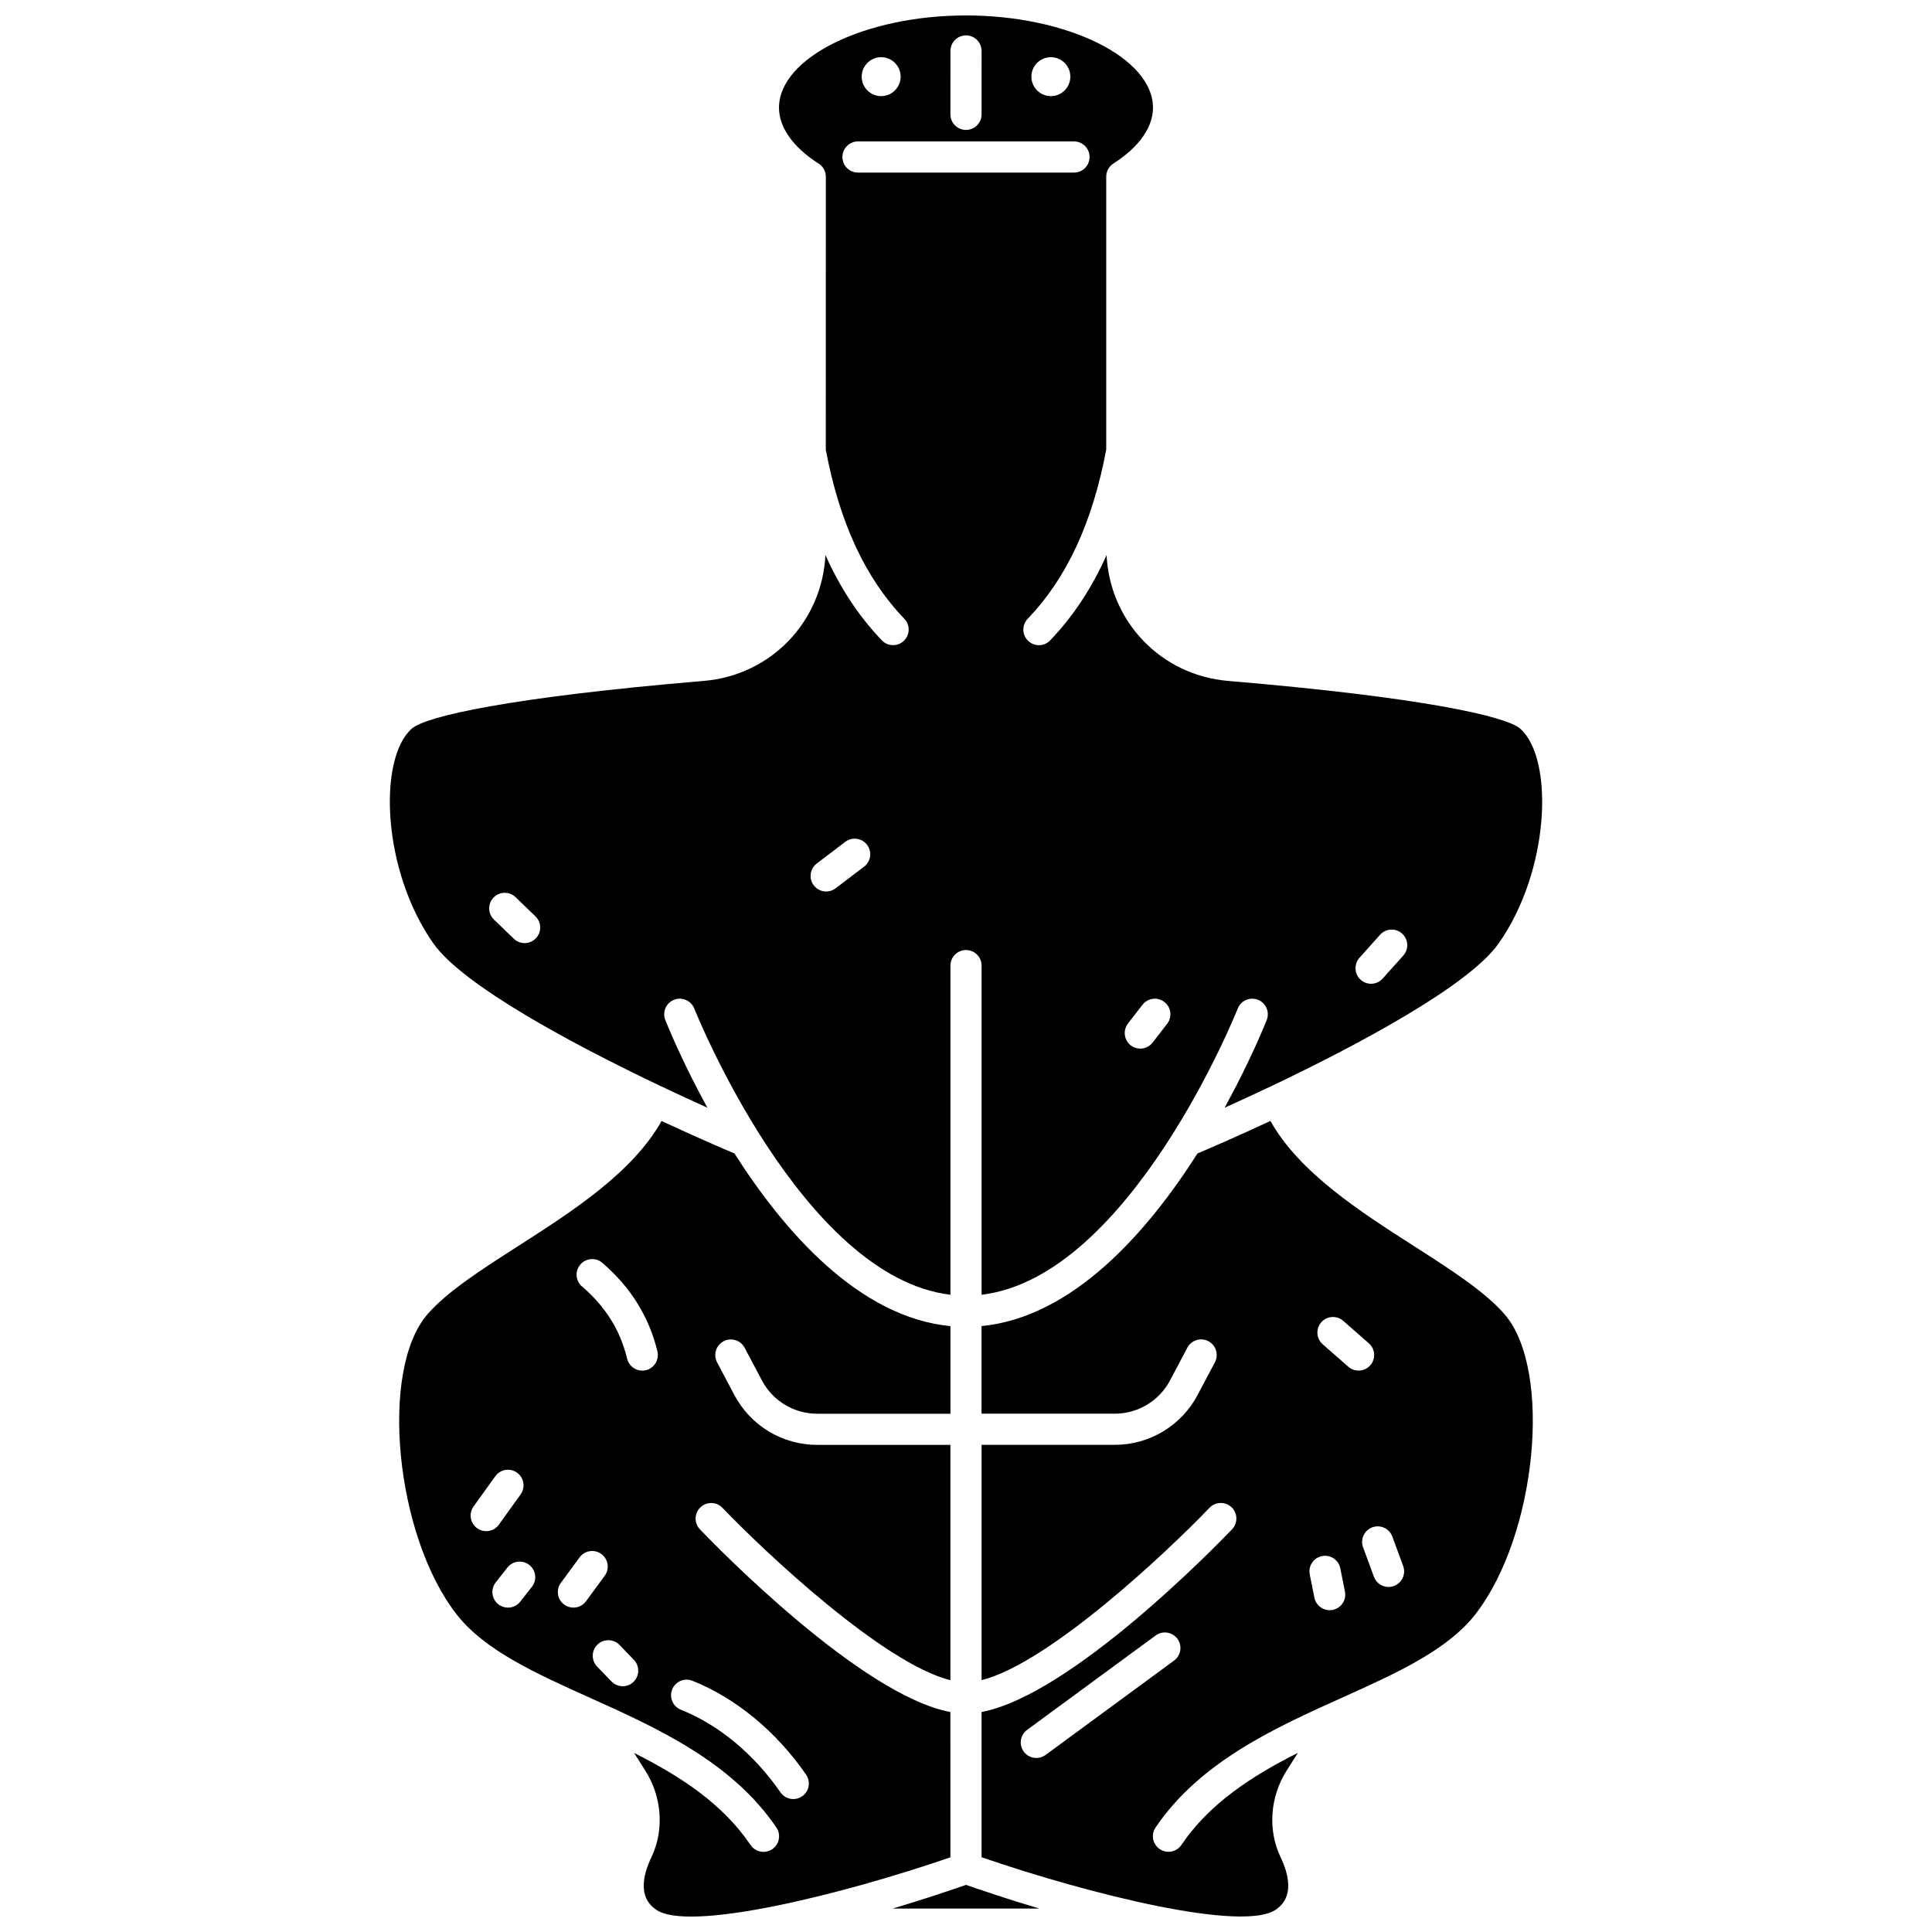
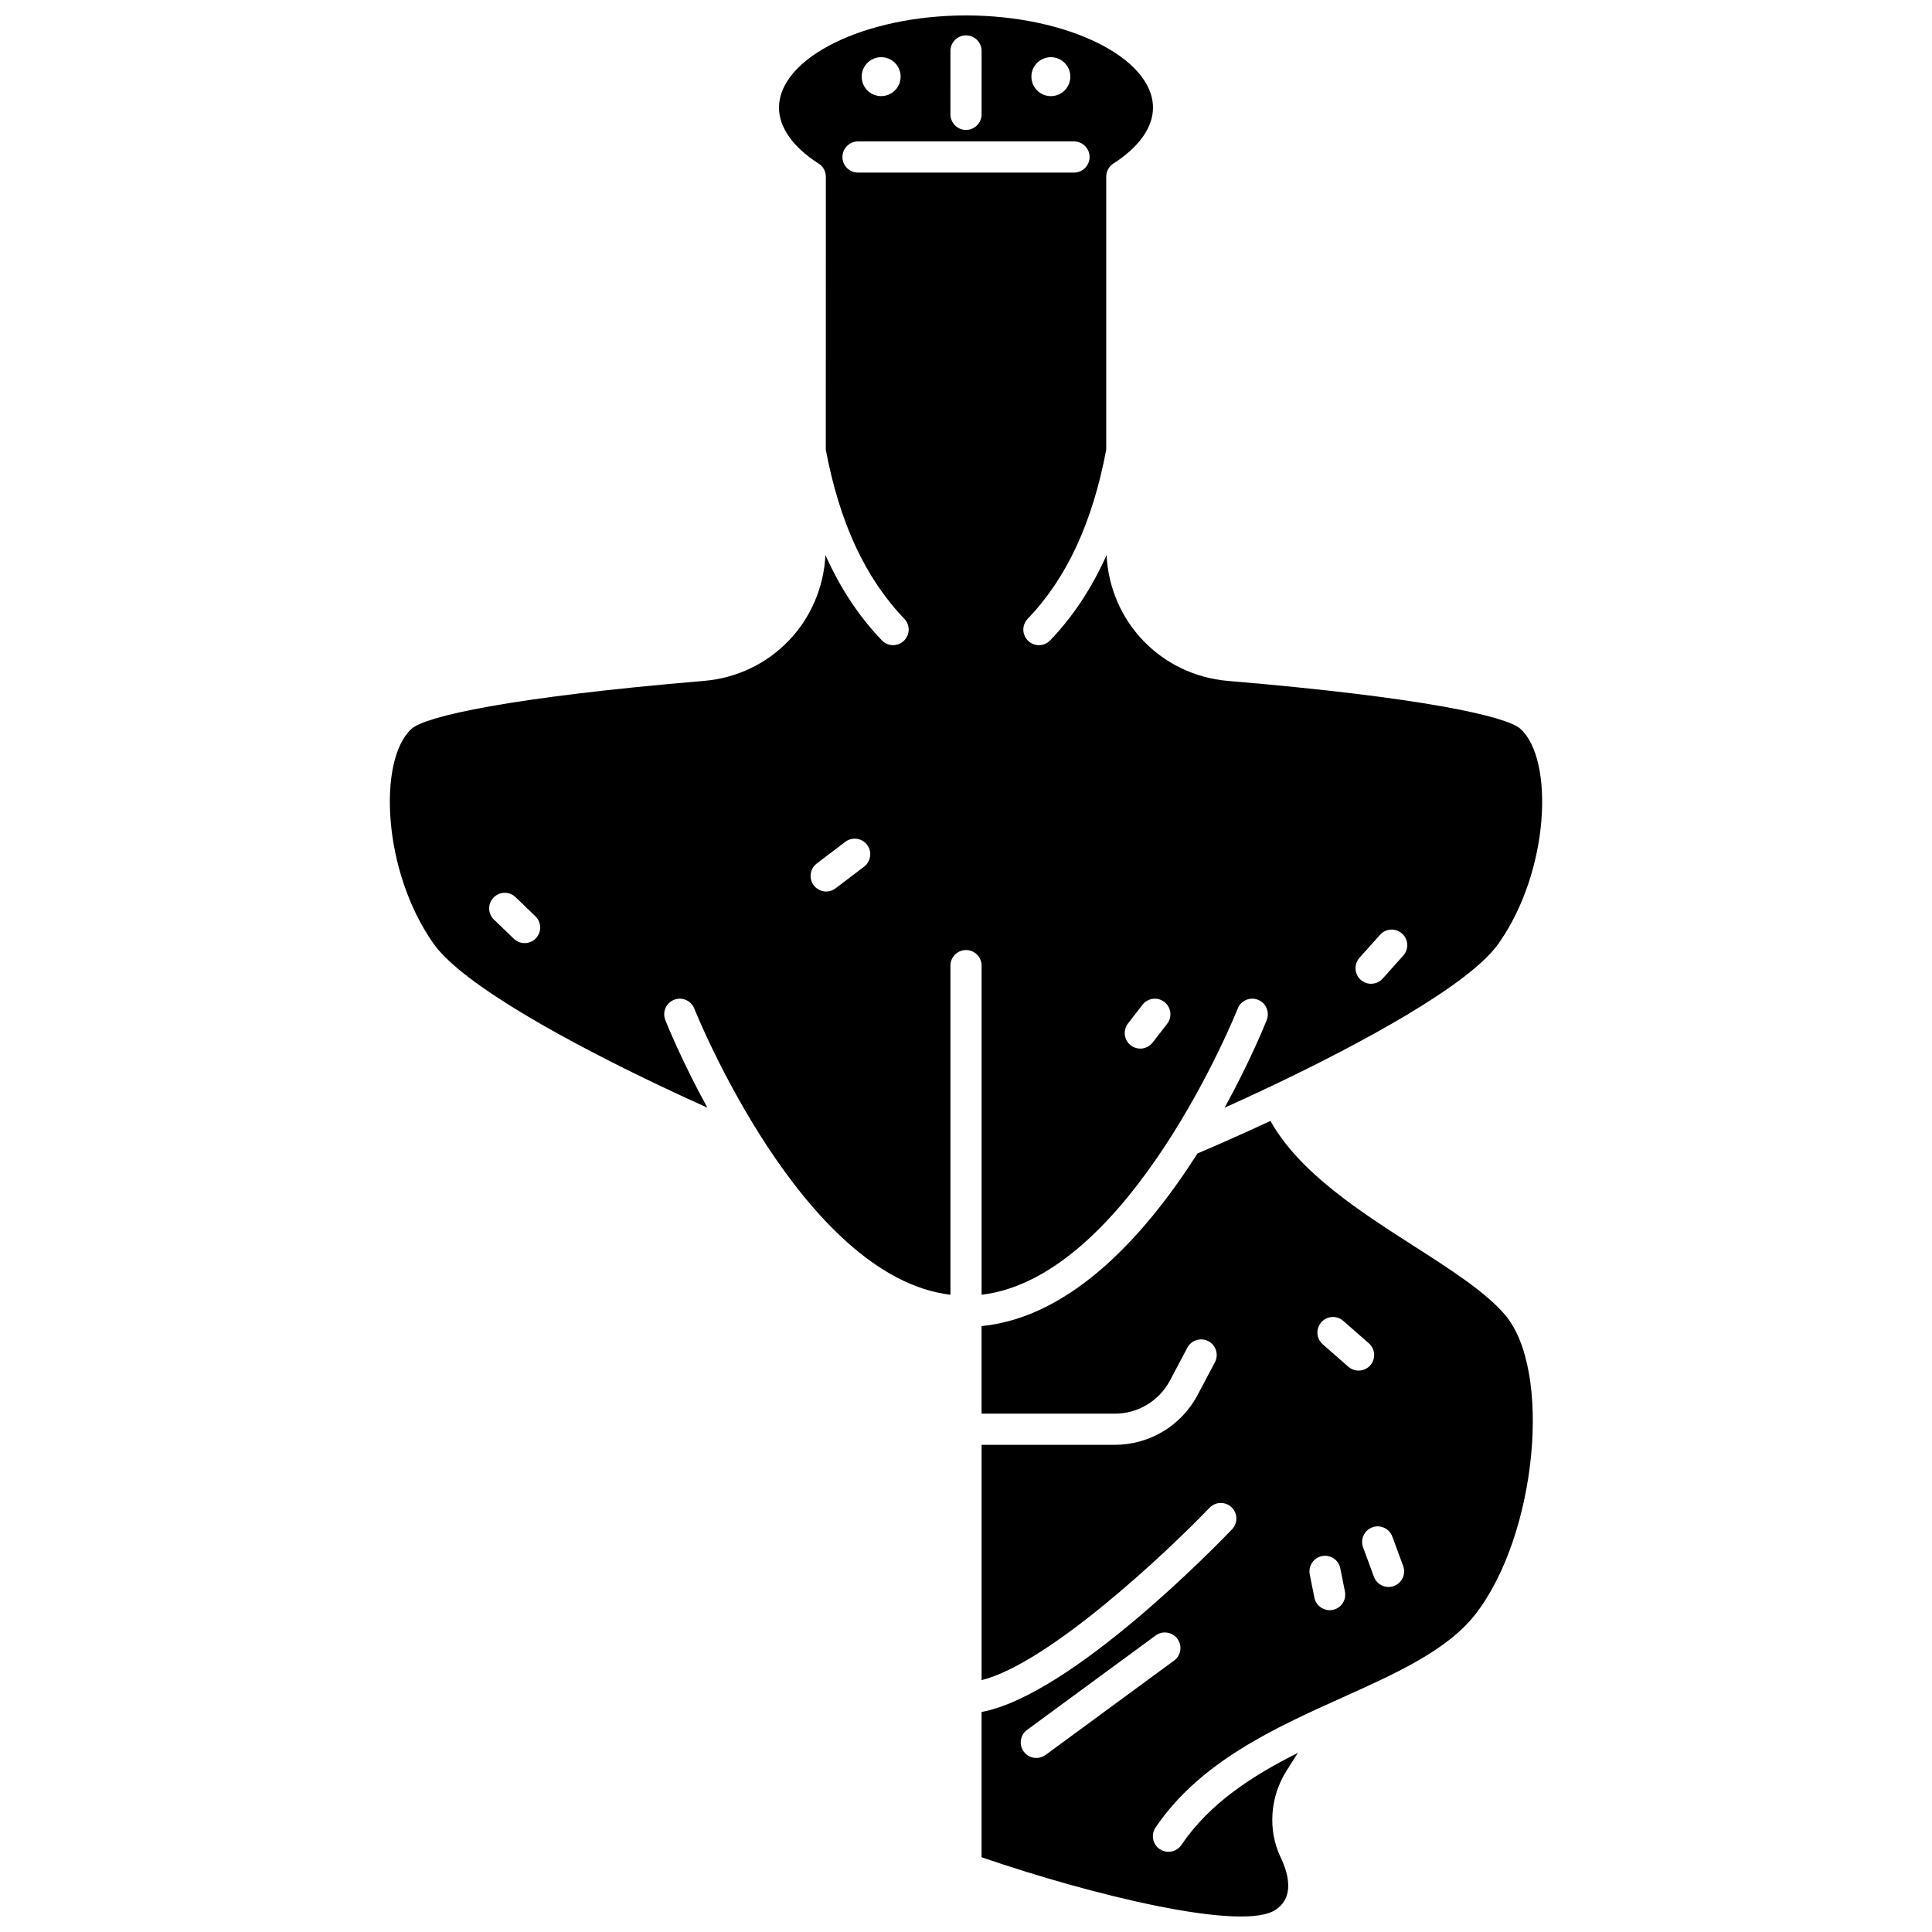
<svg xmlns="http://www.w3.org/2000/svg" width="800px" height="800px" version="1.1" viewBox="144 144 512 512">
  <defs>
    <clipPath id="c">
      <path d="m249 441h147v210.9h-147z" />
    </clipPath>
    <clipPath id="b">
      <path d="m404 441h147v210.9h-147z" />
    </clipPath>
    <clipPath id="a">
      <path d="m247 148.09h306v339.91h-306z" />
    </clipPath>
  </defs>
  <g clip-path="url(#c)">
-     <path d="m395.87 597.71c-23.656-4.461-61.859-43.695-66.379-48.414-1.578-1.645-1.523-4.258 0.125-5.832 1.645-1.574 4.258-1.52 5.836 0.121 11.402 11.898 42.668 41.266 60.414 45.684v-62.359h-35.293c-9.23 0-17.648-5.074-21.965-13.23l-4.574-8.645c-1.066-2.016-0.297-4.516 1.719-5.582 2.019-1.07 4.516-0.293 5.582 1.719l4.574 8.645c2.887 5.449 8.508 8.84 14.672 8.84h35.293v-23.215c-24.238-2.352-43.992-24.973-57.23-45.754-2.906-1.23-10.156-4.348-19.324-8.613-7.652 13.664-23.648 23.945-37.934 33.102-9.727 6.234-18.914 12.125-24.105 18.121-12.797 14.766-8.551 58.609 7.707 79.508 7.422 9.547 20.984 15.652 35.332 22.113 17.629 7.938 37.617 16.934 49.434 34.406 1.281 1.891 0.781 4.453-1.105 5.734-0.707 0.48-1.512 0.711-2.309 0.711-1.324 0-2.625-0.637-3.426-1.812-7.457-11.031-18.73-18.297-30.871-24.41l2.988 4.719c4.402 6.949 5.023 15.711 1.621 22.871-4.551 9.582-0.336 12.773 1.047 13.824 8.383 6.344 49.773-3.969 78.168-13.754l-0.004-38.496zm-125.43-48.715c-1.848-1.328-2.269-3.91-0.941-5.762l5.766-8.02c1.332-1.844 3.914-2.266 5.762-0.941 1.848 1.328 2.269 3.91 0.941 5.762l-5.766 8.02c-0.805 1.117-2.07 1.719-3.356 1.719-0.832 0.004-1.676-0.254-2.406-0.777zm14.523 15.527-3.098 3.938c-0.812 1.035-2.027 1.578-3.25 1.578-0.891 0-1.793-0.285-2.551-0.883-1.793-1.406-2.102-4.004-0.695-5.797l3.098-3.938c1.406-1.797 4-2.109 5.797-0.695 1.797 1.402 2.106 4 0.699 5.797zm14.328 3.832c-0.809 1.102-2.059 1.68-3.332 1.68-0.852 0-1.703-0.262-2.441-0.801-1.836-1.352-2.234-3.934-0.879-5.769l4.965-6.754c1.348-1.832 3.934-2.227 5.769-0.879 1.836 1.352 2.234 3.934 0.879 5.769zm12.59 21.352c-0.801 0.777-1.832 1.156-2.863 1.156-1.082 0-2.164-0.426-2.973-1.262l-3.805-3.941c-1.582-1.645-1.535-4.258 0.105-5.836 1.641-1.586 4.258-1.527 5.836 0.102l3.797 3.941c1.59 1.648 1.547 4.262-0.098 5.84zm3.289-82.59c-0.324 0.074-0.652 0.113-0.969 0.113-1.867 0-3.555-1.27-4.008-3.168-1.809-7.519-5.715-13.785-11.949-19.133-1.73-1.48-1.934-4.09-0.445-5.82 1.484-1.727 4.09-1.93 5.82-0.441 7.496 6.43 12.41 14.328 14.605 23.473 0.523 2.215-0.836 4.445-3.055 4.977zm41.406 112.92c-0.719 0.496-1.535 0.734-2.344 0.734-1.309 0-2.598-0.621-3.398-1.777-7.027-10.148-16.402-17.93-26.395-21.898-2.117-0.844-3.152-3.246-2.312-5.363 0.844-2.121 3.227-3.156 5.363-2.316 11.488 4.57 22.188 13.402 30.129 24.871 1.297 1.883 0.828 4.453-1.043 5.75z" />
-   </g>
-   <path d="m380.57 649.79h38.855c-8.5-2.539-15.488-4.902-19.426-6.281-3.938 1.379-10.926 3.742-19.43 6.281z" />
+     </g>
  <g clip-path="url(#b)">
    <path d="m518.61 474.16c-14.277-9.152-30.277-19.434-37.934-33.102-9.164 4.269-16.414 7.387-19.324 8.613-13.234 20.781-32.992 43.406-57.23 45.754v23.215h35.293c6.164 0 11.785-3.387 14.672-8.84l4.574-8.645c1.062-2.012 3.555-2.789 5.582-1.719 2.016 1.066 2.781 3.562 1.719 5.582l-4.574 8.645c-4.316 8.16-12.734 13.23-21.965 13.23h-35.293v62.359c17.746-4.418 49.012-33.785 60.414-45.684 1.582-1.641 4.195-1.691 5.836-0.121 1.648 1.578 1.699 4.191 0.125 5.832-4.516 4.719-42.715 43.953-66.379 48.414v38.492c28.391 9.785 69.781 20.098 78.168 13.754 1.383-1.051 5.598-4.238 1.047-13.824-3.402-7.16-2.777-15.926 1.621-22.871l2.988-4.719c-12.145 6.113-23.414 13.379-30.871 24.41-0.797 1.176-2.102 1.812-3.426 1.812-0.797 0-1.602-0.23-2.309-0.711-1.891-1.281-2.387-3.844-1.105-5.734 11.812-17.473 31.801-26.469 49.434-34.406 14.352-6.461 27.91-12.566 35.332-22.113 16.258-20.898 20.504-64.742 7.707-79.508-5.191-5.992-14.375-11.883-24.102-18.117zm-63.465 109.91-34.062 25.012c-0.734 0.539-1.594 0.801-2.441 0.801-1.27 0-2.523-0.586-3.332-1.684-1.352-1.836-0.953-4.422 0.883-5.766l34.062-25.012c1.836-1.355 4.426-0.953 5.769 0.883 1.355 1.836 0.957 4.418-0.879 5.766zm42.039-13.434c-0.273 0.059-0.543 0.082-0.812 0.082-1.93 0-3.652-1.355-4.043-3.32l-1.23-6.16c-0.445-2.238 1.004-4.41 3.234-4.859 2.246-0.457 4.414 1 4.859 3.234l1.23 6.16c0.449 2.246-1 4.418-3.238 4.863zm4.133-64.441-6.785-5.949c-1.719-1.504-1.887-4.113-0.383-5.824 1.5-1.715 4.106-1.887 5.824-0.383l6.785 5.949c1.719 1.504 1.887 4.113 0.383 5.824-0.812 0.93-1.957 1.406-3.106 1.406-0.965 0-1.938-0.34-2.719-1.023zm12.09 58.109c-0.469 0.172-0.953 0.258-1.43 0.258-1.68 0-3.262-1.031-3.871-2.699l-2.875-7.805c-0.789-2.141 0.309-4.512 2.449-5.301 2.141-0.785 4.512 0.305 5.301 2.449l2.875 7.805c0.785 2.129-0.312 4.504-2.449 5.293z" />
  </g>
  <g clip-path="url(#a)">
    <path d="m319.03 431.8c0.004 0 0.008 0 0.012 0.004 0.008 0.004 0.012 0.008 0.02 0.012 4.402 2.09 8.594 4.023 12.402 5.731-6.797-12.371-10.707-22.113-11.152-23.242-0.84-2.125 0.207-4.519 2.324-5.356 2.117-0.832 4.516 0.207 5.356 2.324 0.289 0.734 28.535 71.137 67.883 75.852v-87.227c0-2.277 1.848-4.129 4.129-4.129 2.277 0 4.129 1.848 4.129 4.129v87.227c39.387-4.711 67.594-75.117 67.883-75.852 0.832-2.117 3.219-3.156 5.356-2.324 2.121 0.84 3.16 3.231 2.324 5.359-0.445 1.125-4.356 10.867-11.152 23.242 3.805-1.707 8-3.641 12.402-5.731 0.008-0.004 0.012-0.008 0.02-0.012 0.004 0 0.008 0 0.012-0.004 23.285-11.07 52.301-26.641 60.137-37.727 13.582-19.199 14.805-48.832 5.805-56.938-3.652-3.289-25.914-8.348-77.438-12.684-17.809-1.5-31.34-15.695-32.227-33.352-3.922 8.75-8.863 16.266-14.953 22.605-0.809 0.848-1.891 1.27-2.977 1.27-1.027 0-2.059-0.379-2.856-1.152-1.645-1.578-1.699-4.195-0.121-5.836 10.352-10.781 17.16-25.453 20.816-44.828v-72.348c0-1.406 0.719-2.719 1.902-3.481 6.766-4.32 10.488-9.574 10.488-14.785 0.004-13.254-22.691-24.457-49.551-24.457-26.863 0-49.559 11.203-49.559 24.461 0 5.16 3.652 10.367 10.297 14.672 1.289 0.719 2.117 2.082 2.117 3.598l-0.012 72.355c3.66 19.363 10.469 34.027 20.812 44.805 1.582 1.645 1.527 4.258-0.121 5.836-0.801 0.773-1.828 1.152-2.856 1.152-1.086 0-2.168-0.426-2.977-1.27-6.09-6.34-11.031-13.852-14.953-22.605-0.887 17.66-14.422 31.852-32.227 33.352-51.523 4.336-73.785 9.398-77.438 12.684-9 8.102-7.777 37.738 5.805 56.938 7.836 11.086 36.852 26.66 60.137 37.73zm185.25-33.98 5.457-6.098c1.516-1.691 4.129-1.844 5.828-0.316 1.695 1.52 1.84 4.129 0.316 5.828l-5.457 6.098c-0.812 0.906-1.945 1.375-3.074 1.375-0.977 0-1.965-0.348-2.754-1.051-1.695-1.527-1.832-4.141-0.316-5.836zm-61.352 17.414 3.848-4.969c1.398-1.801 3.988-2.129 5.793-0.738 1.805 1.395 2.133 3.988 0.738 5.793l-3.848 4.969c-0.812 1.047-2.035 1.602-3.269 1.602-0.883 0-1.77-0.281-2.523-0.863-1.801-1.395-2.129-3.988-0.738-5.793zm-20.438-256.08c2.848 0 5.16 2.312 5.16 5.16s-2.312 5.16-5.16 5.16-5.16-2.312-5.16-5.16 2.312-5.16 5.16-5.16zm-26.613-1.648c0-2.277 1.848-4.129 4.129-4.129 2.277 0 4.129 1.848 4.129 4.129l-0.004 16.797c0 2.277-1.848 4.129-4.129 4.129-2.277 0-4.129-1.848-4.129-4.129zm-18.359 1.648c2.848 0 5.16 2.312 5.16 5.16s-2.312 5.16-5.16 5.16c-2.848 0-5.16-2.312-5.16-5.16 0.004-2.848 2.309-5.16 5.16-5.16zm-6.137 30.582c-2.277 0-4.129-1.848-4.129-4.129 0-2.277 1.848-4.129 4.129-4.129h57.242c2.277 0 4.129 1.848 4.129 4.129 0 2.277-1.848 4.129-4.129 4.129zm-10.938 183.11 7.555-5.746c1.816-1.383 4.406-1.031 5.785 0.785 1.379 1.812 1.027 4.406-0.785 5.785l-7.555 5.746c-0.746 0.57-1.625 0.844-2.492 0.844-1.246 0-2.477-0.562-3.289-1.629-1.383-1.812-1.031-4.402 0.781-5.785zm-85.652 9.023c1.586-1.645 4.199-1.691 5.836-0.113l5.262 5.07c1.645 1.582 1.691 4.195 0.113 5.836-0.809 0.844-1.891 1.266-2.973 1.266-1.031 0-2.062-0.383-2.859-1.156l-5.262-5.07c-1.648-1.574-1.699-4.191-0.117-5.832z" />
  </g>
</svg>